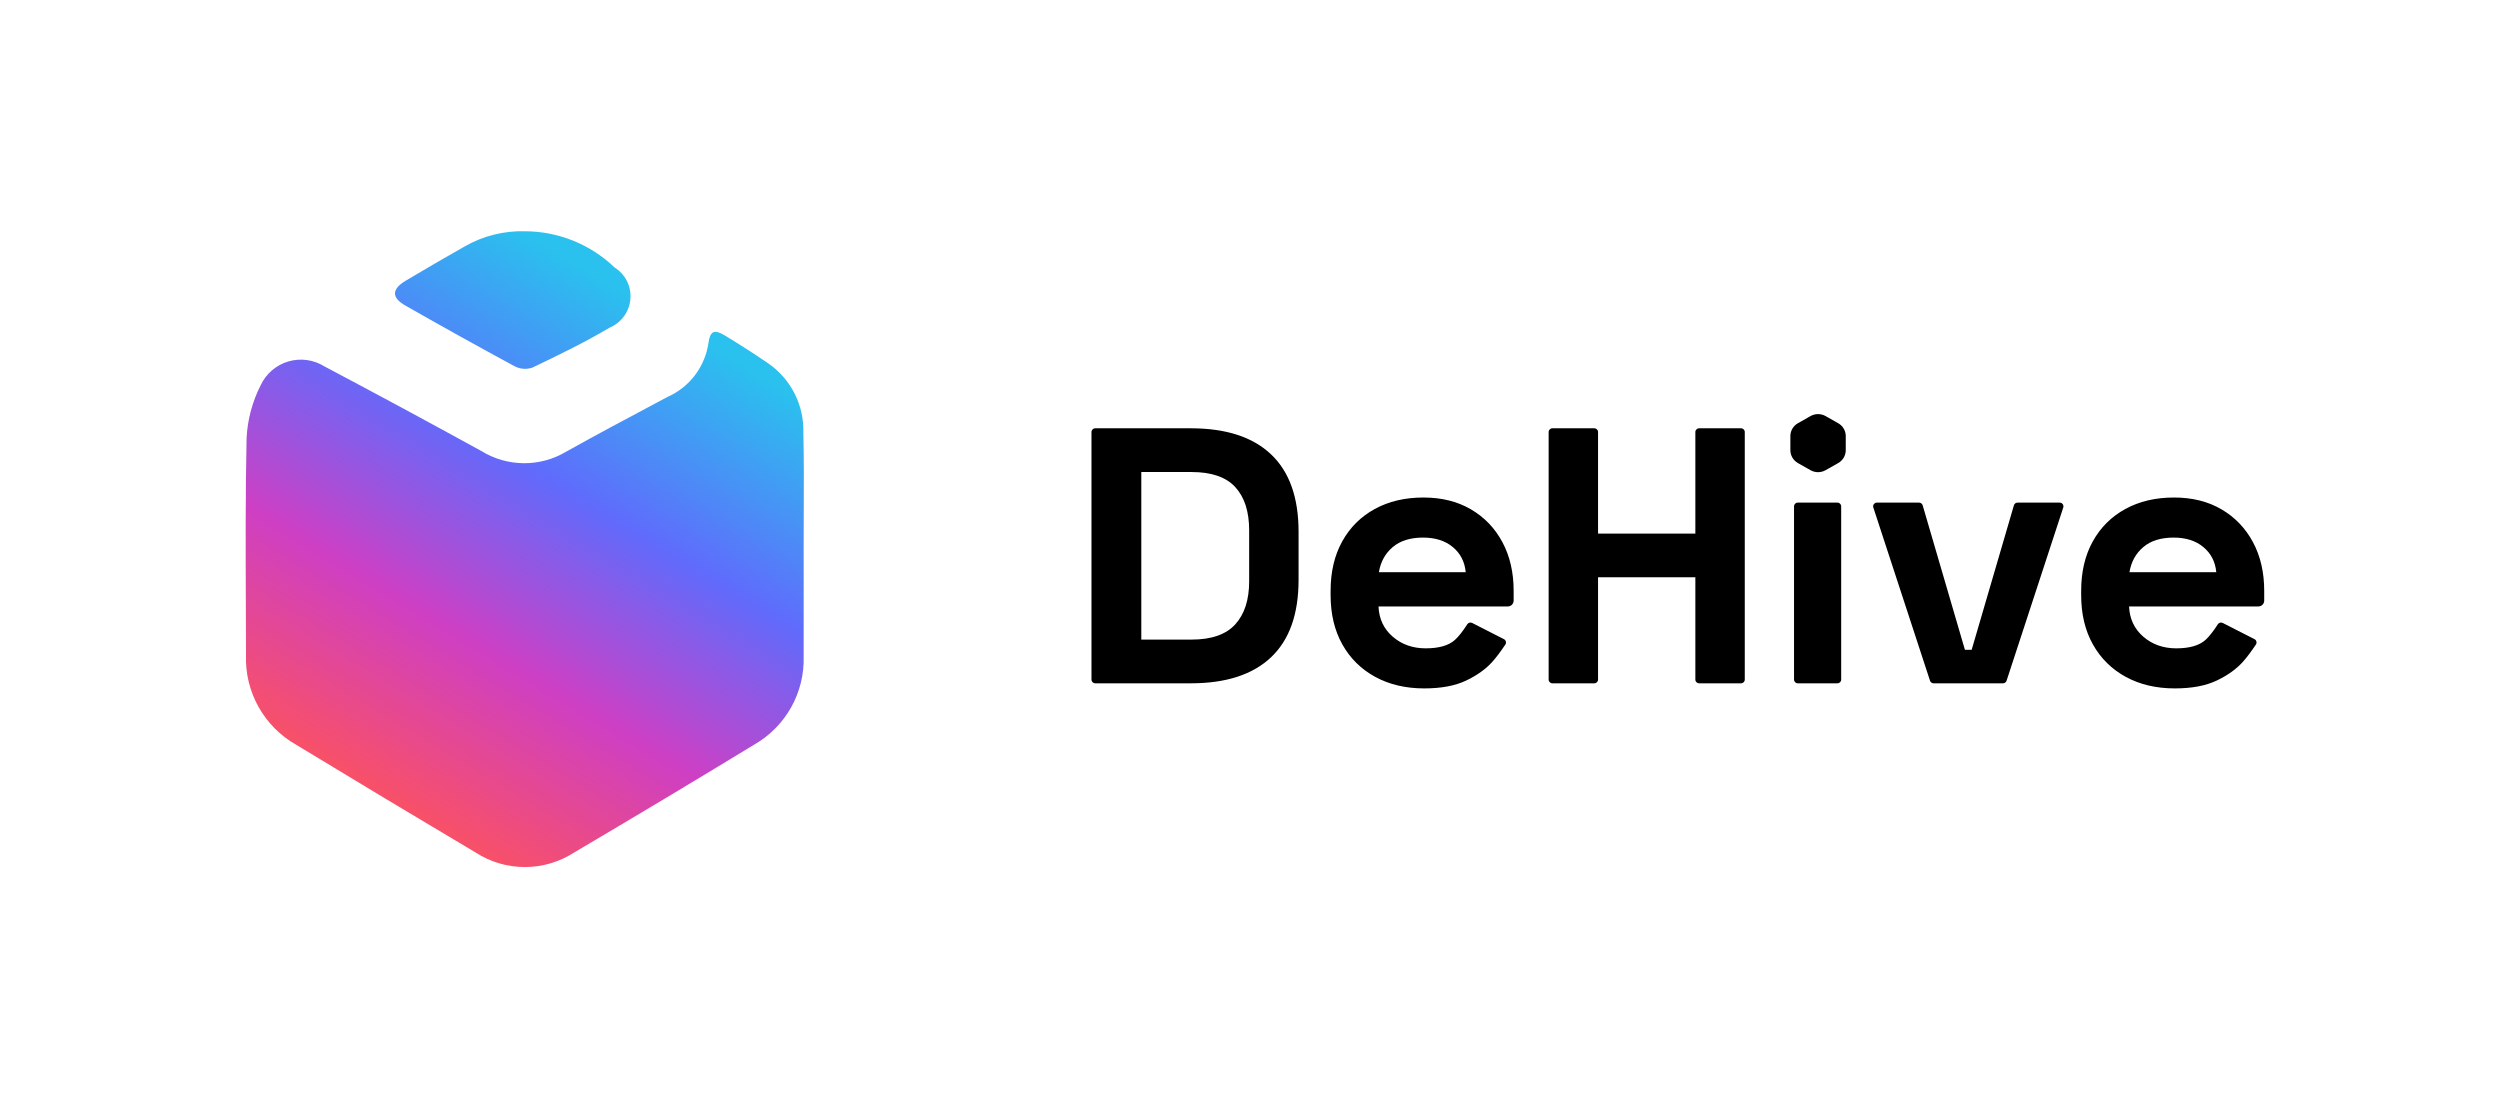
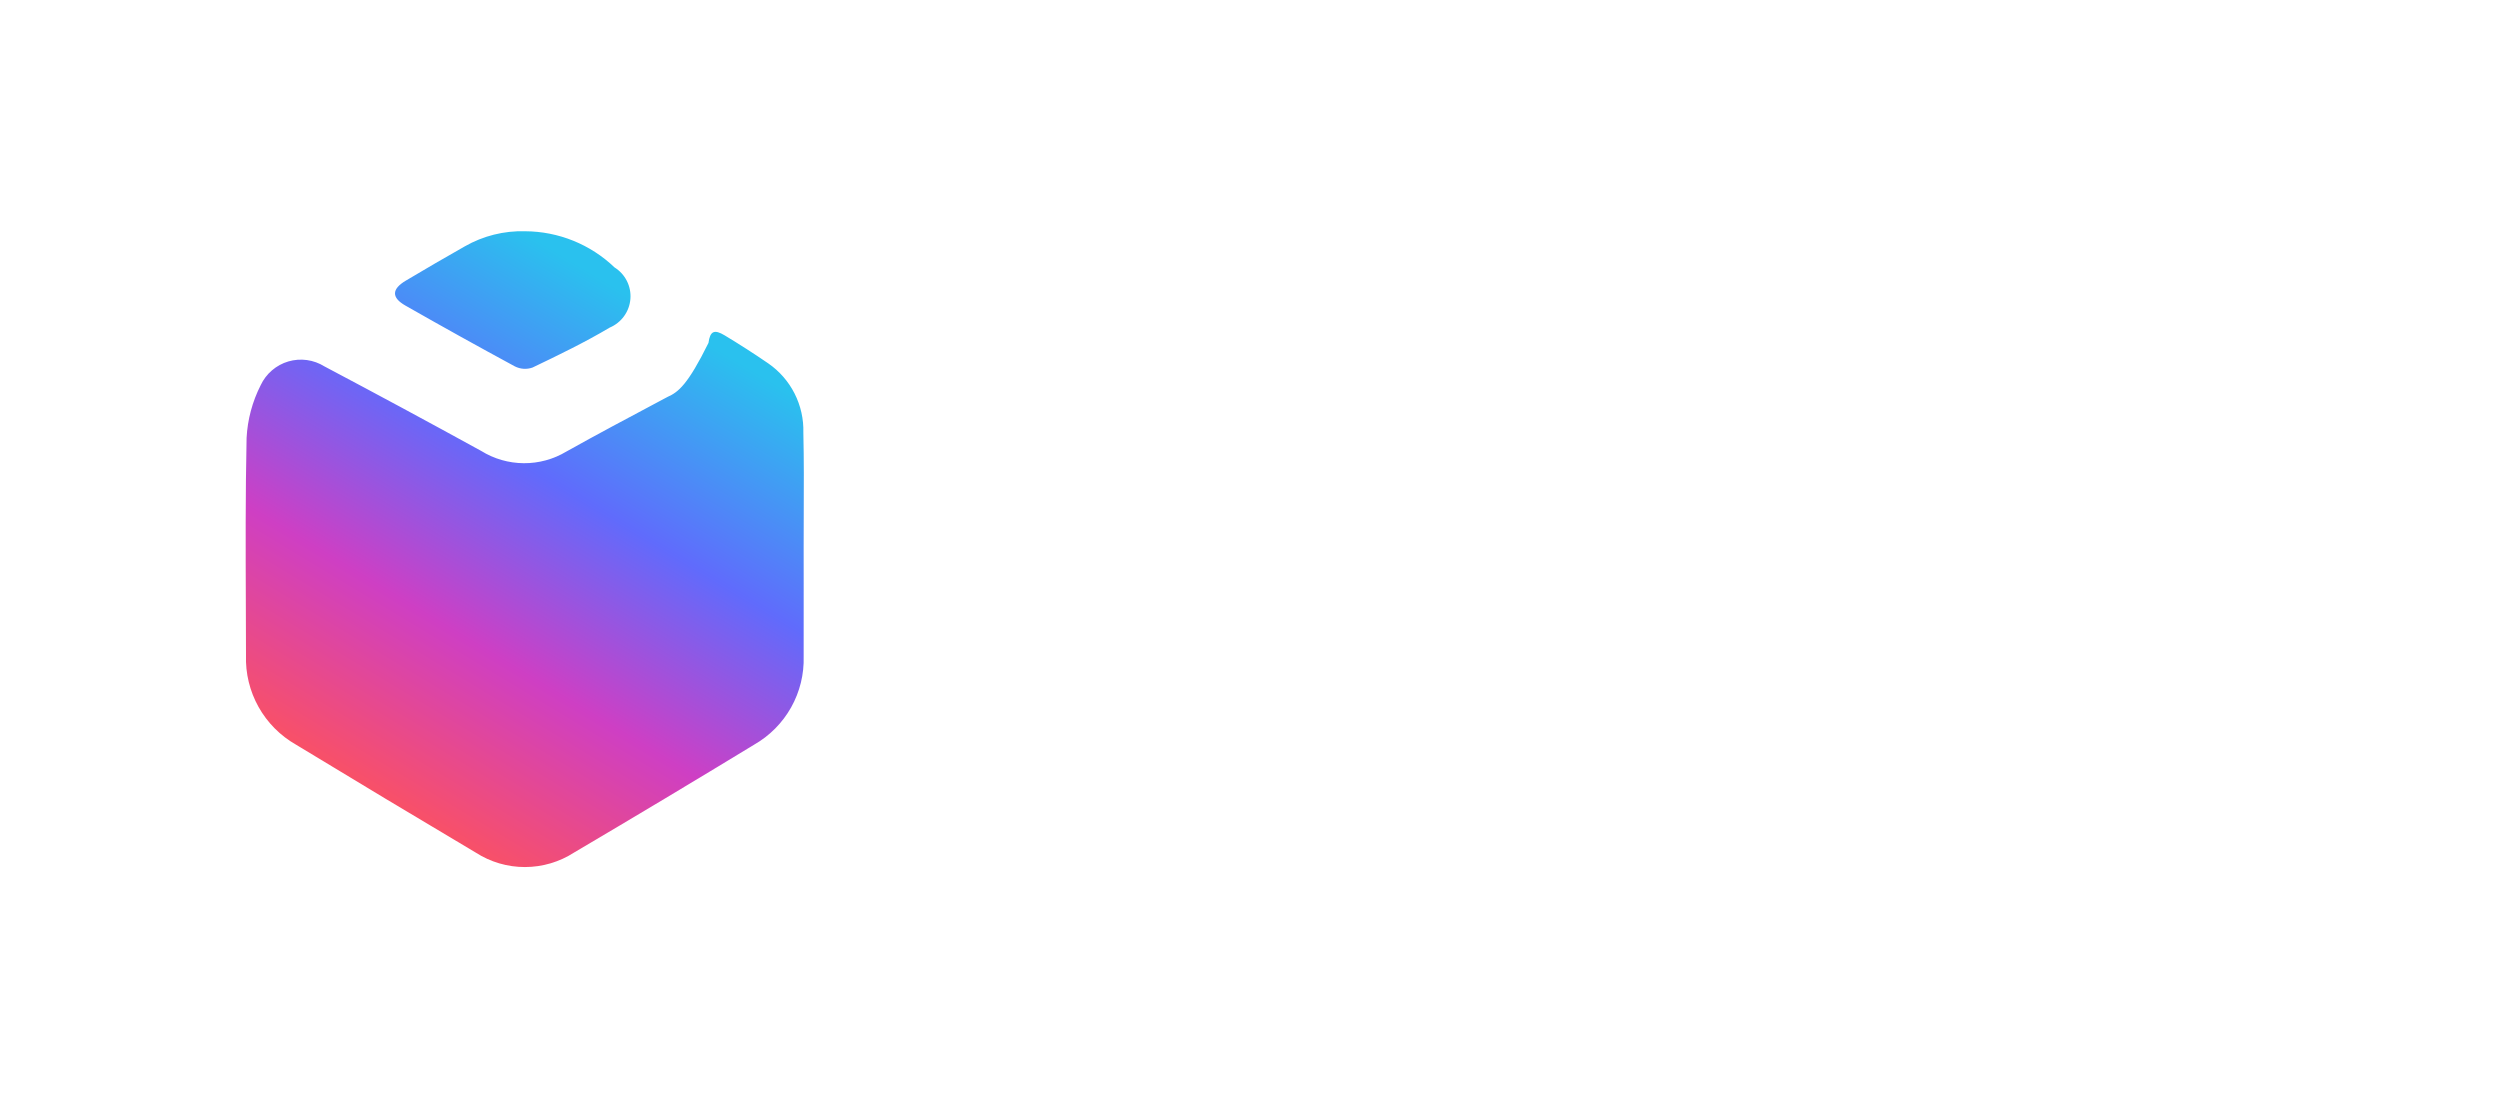
<svg xmlns="http://www.w3.org/2000/svg" width="173" height="76" viewBox="0 0 173 76" fill="none">
  <g clip-path="url(#clip0)">
-     <path d="M82.402 47.285C84.837 47.285 86.688 46.685 87.957 45.483C89.227 44.281 89.861 42.495 89.861 40.126V36.798C89.861 34.428 89.227 32.643 87.957 31.441C86.688 30.239 84.837 29.638 82.402 29.638H75.791C75.648 29.638 75.531 29.753 75.531 29.894V47.029C75.531 47.171 75.648 47.285 75.791 47.285H82.402ZM78.978 44.26V32.664H82.454C83.835 32.664 84.845 33.012 85.484 33.71C86.123 34.407 86.442 35.403 86.442 36.697V40.227C86.442 41.504 86.123 42.495 85.484 43.201C84.845 43.907 83.835 44.26 82.454 44.26H78.978ZM98.554 47.638C99.727 47.638 100.695 47.458 101.454 47.096C102.214 46.735 102.822 46.298 103.28 45.785C103.544 45.49 103.841 45.094 104.173 44.599C104.252 44.481 104.218 44.322 104.098 44.245C104.09 44.24 104.082 44.235 104.075 44.231L101.876 43.109C101.755 43.048 101.608 43.087 101.536 43.2C101.218 43.695 100.932 44.057 100.677 44.285C100.245 44.672 99.572 44.865 98.657 44.865C97.759 44.865 96.999 44.596 96.378 44.059C95.756 43.521 95.428 42.823 95.393 41.966H104.337C104.562 41.966 104.744 41.787 104.744 41.566V40.882C104.744 39.605 104.484 38.483 103.966 37.517C103.449 36.55 102.724 35.794 101.791 35.248C100.858 34.701 99.762 34.428 98.501 34.428C97.224 34.428 96.102 34.693 95.134 35.222C94.167 35.752 93.416 36.5 92.881 37.466C92.346 38.432 92.078 39.571 92.078 40.882V41.185C92.078 42.495 92.35 43.634 92.894 44.6C93.438 45.567 94.198 46.315 95.173 46.844C96.149 47.374 97.275 47.638 98.554 47.638ZM95.419 39.596C95.54 38.874 95.86 38.294 96.378 37.857C96.896 37.42 97.595 37.201 98.475 37.201C99.322 37.201 100.008 37.42 100.535 37.857C101.061 38.294 101.359 38.874 101.428 39.596H95.419ZM110.585 47.029V39.949H117.319V47.029C117.319 47.171 117.435 47.285 117.579 47.285H120.478C120.622 47.285 120.738 47.171 120.738 47.029V29.894C120.738 29.753 120.622 29.638 120.478 29.638H117.579C117.435 29.638 117.319 29.753 117.319 29.894V36.924H110.585V29.894C110.585 29.753 110.469 29.638 110.325 29.638H107.427C107.283 29.638 107.166 29.753 107.166 29.894V47.029C107.166 47.171 107.283 47.285 107.427 47.285H110.325C110.469 47.285 110.585 47.171 110.585 47.029ZM126.328 28.791L127.204 29.287C127.526 29.469 127.726 29.808 127.726 30.174V31.156C127.726 31.522 127.526 31.861 127.204 32.044L126.328 32.539C126.007 32.72 125.612 32.72 125.291 32.539L124.416 32.044C124.093 31.861 123.894 31.522 123.894 31.156V30.174C123.894 29.808 124.093 29.469 124.416 29.287L125.291 28.791C125.612 28.61 126.007 28.61 126.328 28.791ZM127.41 47.029V35.037C127.41 34.896 127.294 34.781 127.15 34.781H124.407C124.263 34.781 124.147 34.896 124.147 35.037V47.029C124.147 47.171 124.263 47.285 124.407 47.285H127.15C127.294 47.285 127.41 47.171 127.41 47.029ZM138.854 47.108L142.779 35.116C142.823 34.981 142.748 34.837 142.611 34.794C142.585 34.785 142.558 34.781 142.531 34.781H139.613C139.497 34.781 139.396 34.857 139.363 34.966L136.439 44.966H135.972L133.048 34.966C133.016 34.857 132.915 34.781 132.798 34.781H129.88C129.736 34.781 129.62 34.896 129.62 35.037C129.62 35.064 129.624 35.09 129.633 35.116L133.558 47.108C133.592 47.214 133.692 47.285 133.805 47.285H138.606C138.719 47.285 138.819 47.214 138.854 47.108ZM150.492 47.638C151.667 47.638 152.633 47.458 153.393 47.096C154.153 46.735 154.762 46.298 155.219 45.785C155.483 45.49 155.78 45.094 156.111 44.599C156.19 44.481 156.157 44.322 156.037 44.245C156.03 44.24 156.022 44.235 156.014 44.231L153.815 43.109C153.695 43.048 153.547 43.087 153.475 43.2C153.157 43.695 152.87 44.057 152.616 44.285C152.185 44.672 151.511 44.865 150.596 44.865C149.698 44.865 148.939 44.596 148.317 44.059C147.695 43.521 147.367 42.823 147.332 41.966H148.596H150.385H156.276C156.501 41.966 156.683 41.787 156.683 41.566V40.882C156.683 39.605 156.423 38.483 155.905 37.517C155.387 36.55 154.662 35.794 153.73 35.248C152.798 34.701 151.701 34.428 150.441 34.428C149.162 34.428 148.04 34.693 147.074 35.222C146.106 35.752 145.356 36.5 144.82 37.466C144.285 38.432 144.017 39.571 144.017 40.882V41.185C144.017 42.495 144.289 43.634 144.833 44.6C145.377 45.567 146.137 46.315 147.112 46.844C148.088 47.374 149.215 47.638 150.492 47.638ZM147.358 39.596C147.479 38.874 147.799 38.294 148.317 37.857C148.835 37.42 149.534 37.201 150.415 37.201C151.261 37.201 151.947 37.42 152.473 37.857C153 38.294 153.298 38.874 153.367 39.596H147.358Z" fill="black" />
-     <path fill-rule="evenodd" clip-rule="evenodd" d="M42.525 18.505C40.859 16.908 38.643 16.012 36.335 16.003C34.876 15.961 33.433 16.323 32.166 17.047C30.796 17.823 29.435 18.614 28.085 19.419C27.094 20.007 27.081 20.596 28.062 21.15C30.568 22.579 33.089 23.98 35.625 25.352C35.813 25.448 36.018 25.505 36.228 25.519C36.438 25.534 36.649 25.505 36.848 25.435C38.657 24.569 40.471 23.69 42.195 22.668C42.592 22.5 42.935 22.226 43.187 21.877C43.439 21.528 43.59 21.116 43.624 20.686C43.658 20.257 43.574 19.826 43.38 19.442C43.186 19.057 42.89 18.733 42.525 18.505ZM55.615 40.409C55.614 39.574 55.613 38.738 55.613 37.902C55.612 37.116 55.616 36.331 55.619 35.545C55.627 33.678 55.636 31.81 55.592 29.941C55.619 29.002 55.41 28.072 54.986 27.234C54.561 26.396 53.934 25.678 53.161 25.145C52.174 24.469 51.17 23.823 50.148 23.208C49.431 22.777 49.139 22.9 49.026 23.731C48.908 24.542 48.587 25.311 48.092 25.964C47.596 26.618 46.943 27.135 46.193 27.467C45.976 27.582 45.76 27.698 45.543 27.813C43.419 28.943 41.293 30.073 39.194 31.247C38.302 31.782 37.281 32.062 36.241 32.054C35.201 32.046 34.184 31.753 33.3 31.205C29.699 29.226 26.083 27.276 22.451 25.355C22.083 25.125 21.67 24.975 21.24 24.916C20.809 24.857 20.371 24.889 19.954 25.012C19.538 25.134 19.152 25.344 18.822 25.627C18.492 25.909 18.226 26.259 18.041 26.652C17.463 27.787 17.13 29.03 17.064 30.302C16.982 34.166 16.997 38.032 17.012 41.897C17.016 43.046 17.021 44.194 17.023 45.343C16.981 46.592 17.281 47.828 17.89 48.918C18.5 50.009 19.396 50.912 20.482 51.53C24.619 54.042 28.767 56.533 32.926 59.002C33.941 59.655 35.123 60.002 36.329 60C37.536 59.998 38.716 59.649 39.729 58.994C43.898 56.536 48.05 54.049 52.184 51.533C53.255 50.921 54.141 50.029 54.745 48.953C55.349 47.877 55.649 46.657 55.613 45.423C55.619 43.752 55.617 42.081 55.615 40.409Z" fill="url(#paint0_linear)" />
+     <path fill-rule="evenodd" clip-rule="evenodd" d="M42.525 18.505C40.859 16.908 38.643 16.012 36.335 16.003C34.876 15.961 33.433 16.323 32.166 17.047C30.796 17.823 29.435 18.614 28.085 19.419C27.094 20.007 27.081 20.596 28.062 21.15C30.568 22.579 33.089 23.98 35.625 25.352C35.813 25.448 36.018 25.505 36.228 25.519C36.438 25.534 36.649 25.505 36.848 25.435C38.657 24.569 40.471 23.69 42.195 22.668C42.592 22.5 42.935 22.226 43.187 21.877C43.439 21.528 43.59 21.116 43.624 20.686C43.658 20.257 43.574 19.826 43.38 19.442C43.186 19.057 42.89 18.733 42.525 18.505ZM55.615 40.409C55.614 39.574 55.613 38.738 55.613 37.902C55.612 37.116 55.616 36.331 55.619 35.545C55.627 33.678 55.636 31.81 55.592 29.941C55.619 29.002 55.41 28.072 54.986 27.234C54.561 26.396 53.934 25.678 53.161 25.145C52.174 24.469 51.17 23.823 50.148 23.208C49.431 22.777 49.139 22.9 49.026 23.731C47.596 26.618 46.943 27.135 46.193 27.467C45.976 27.582 45.76 27.698 45.543 27.813C43.419 28.943 41.293 30.073 39.194 31.247C38.302 31.782 37.281 32.062 36.241 32.054C35.201 32.046 34.184 31.753 33.3 31.205C29.699 29.226 26.083 27.276 22.451 25.355C22.083 25.125 21.67 24.975 21.24 24.916C20.809 24.857 20.371 24.889 19.954 25.012C19.538 25.134 19.152 25.344 18.822 25.627C18.492 25.909 18.226 26.259 18.041 26.652C17.463 27.787 17.13 29.03 17.064 30.302C16.982 34.166 16.997 38.032 17.012 41.897C17.016 43.046 17.021 44.194 17.023 45.343C16.981 46.592 17.281 47.828 17.89 48.918C18.5 50.009 19.396 50.912 20.482 51.53C24.619 54.042 28.767 56.533 32.926 59.002C33.941 59.655 35.123 60.002 36.329 60C37.536 59.998 38.716 59.649 39.729 58.994C43.898 56.536 48.05 54.049 52.184 51.533C53.255 50.921 54.141 50.029 54.745 48.953C55.349 47.877 55.649 46.657 55.613 45.423C55.619 43.752 55.617 42.081 55.615 40.409Z" fill="url(#paint0_linear)" />
  </g>
  <defs>
    <linearGradient id="paint0_linear" x1="55.447" y1="27.647" x2="34.524" y2="62.291" gradientUnits="userSpaceOnUse">
      <stop stop-color="#2AC1EE" />
      <stop offset="0.34" stop-color="#606BFC" />
      <stop offset="0.646" stop-color="#CE3FC4" />
      <stop offset="1" stop-color="#FF5359" />
    </linearGradient>
    <clipPath id="clip0">
      <rect width="140" height="44.294" fill="white" transform="translate(17 16)" />
    </clipPath>
  </defs>
</svg>